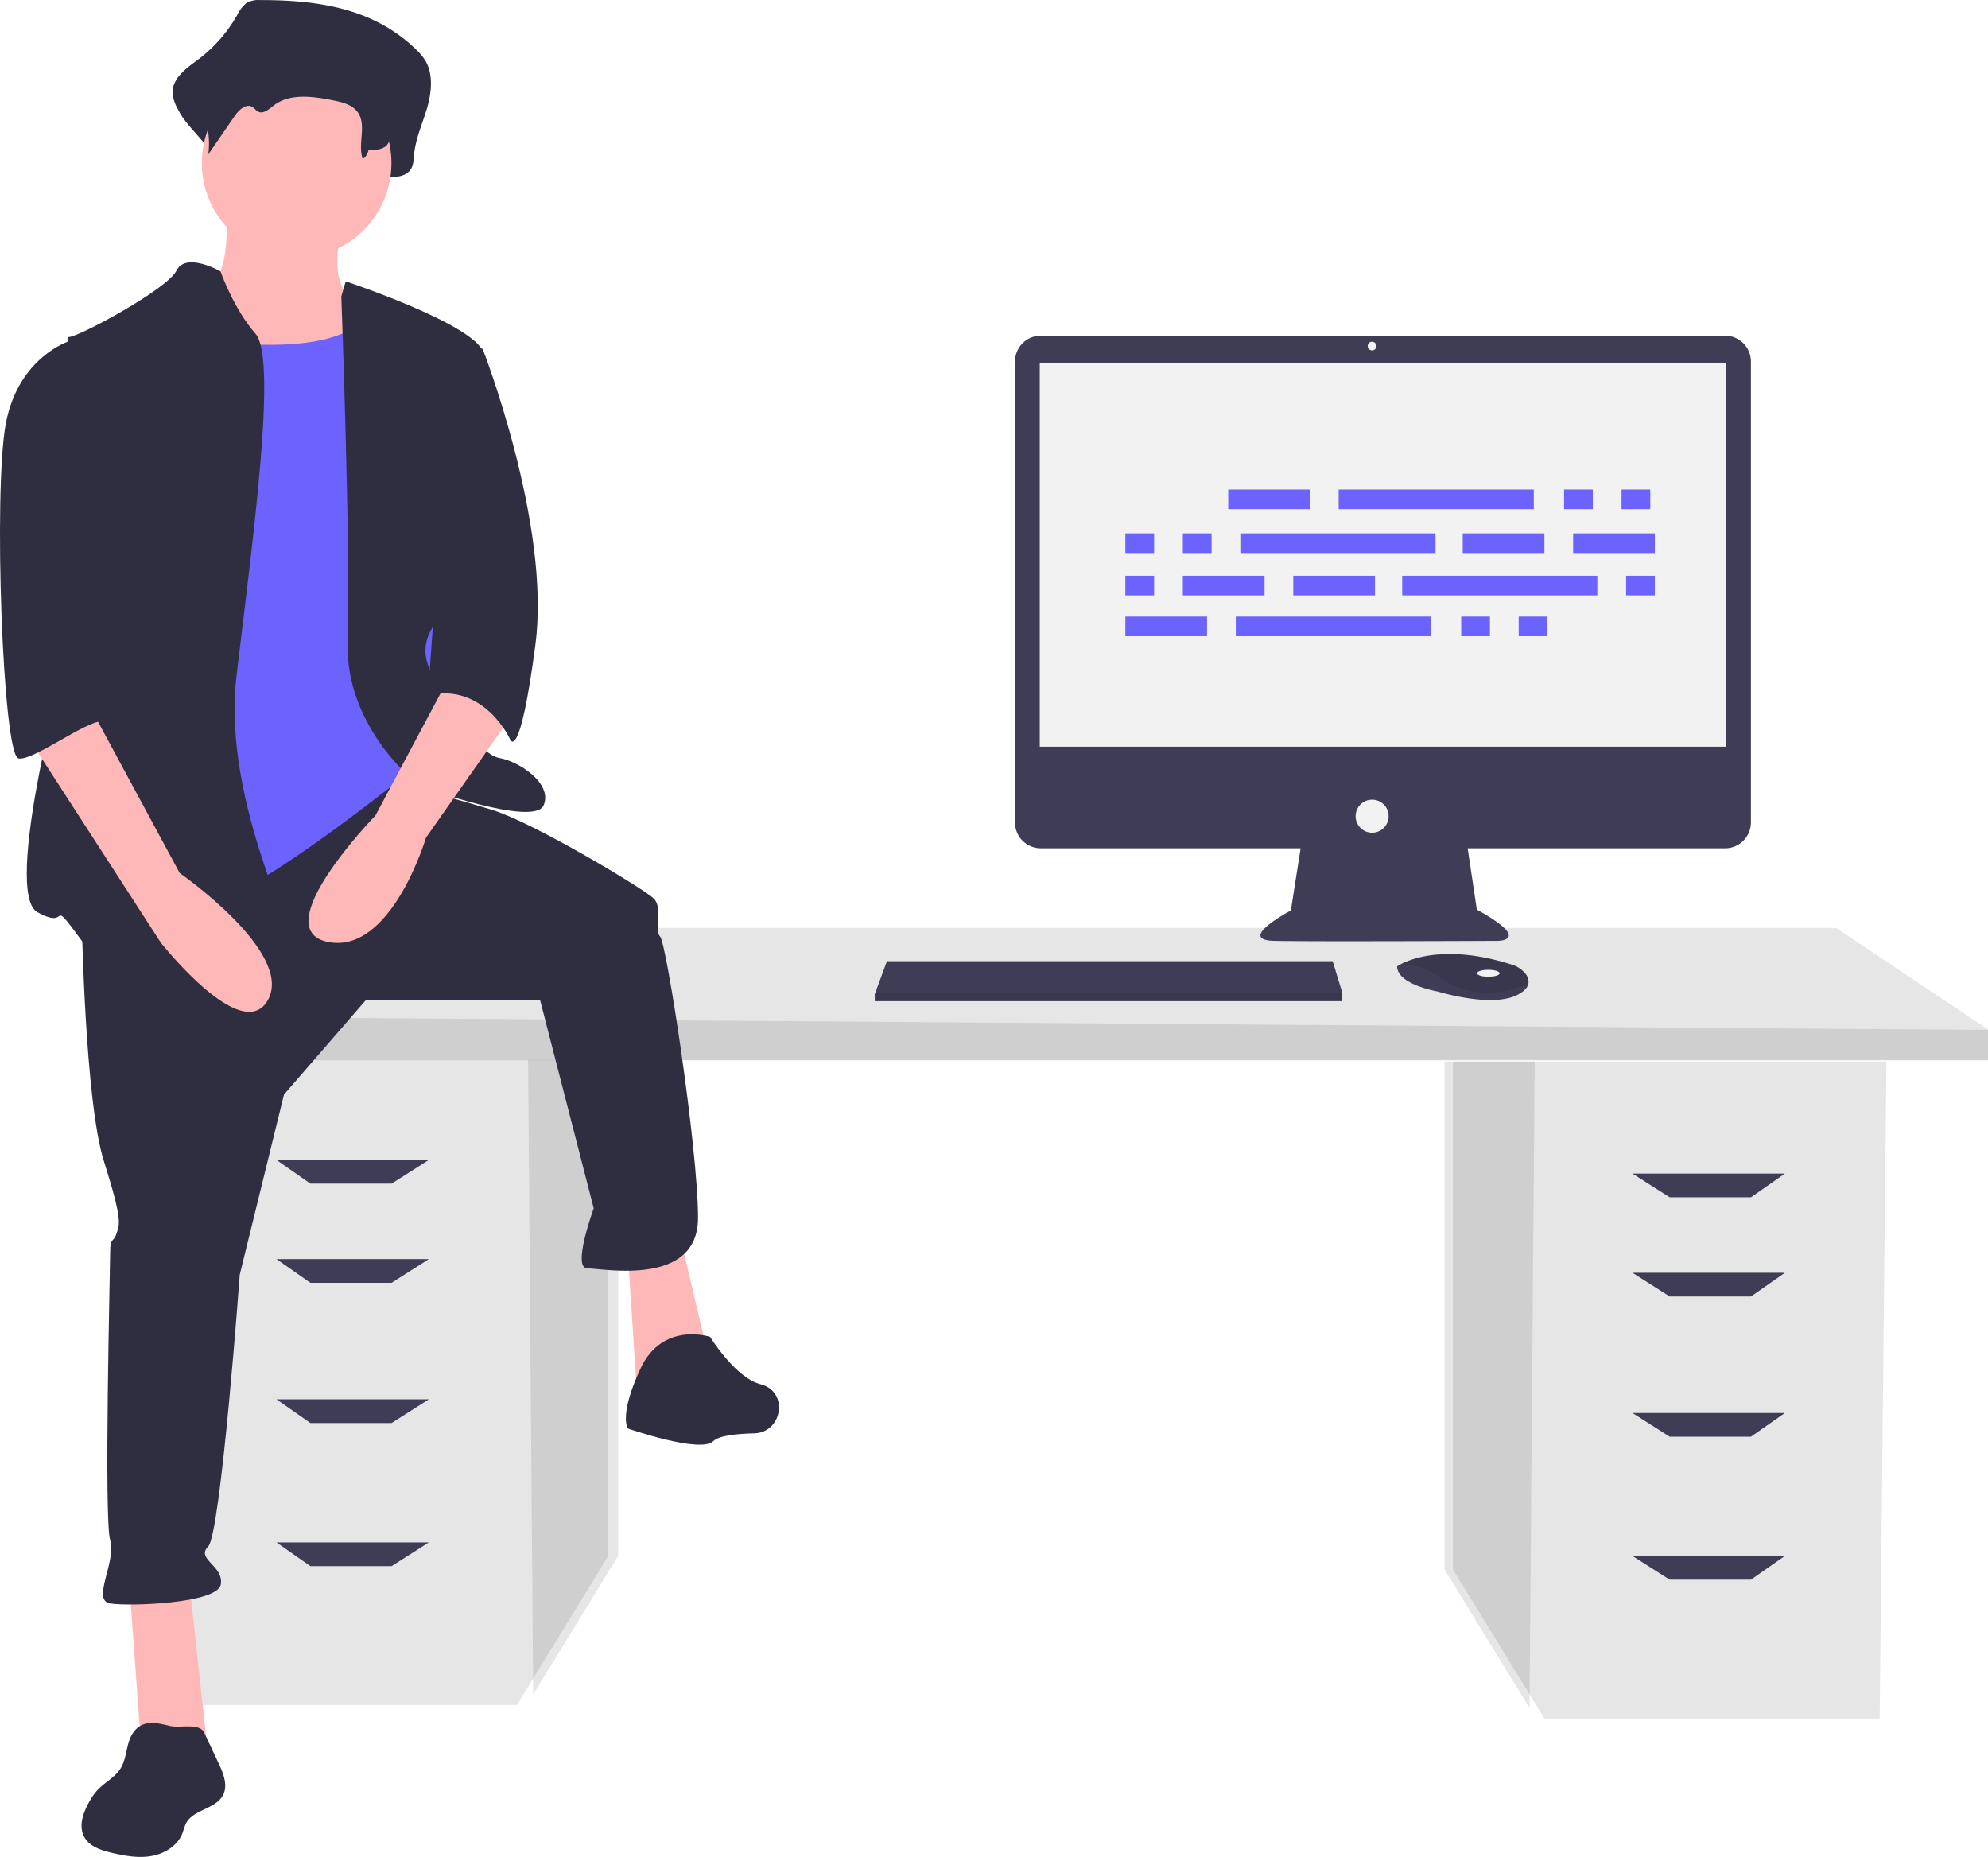
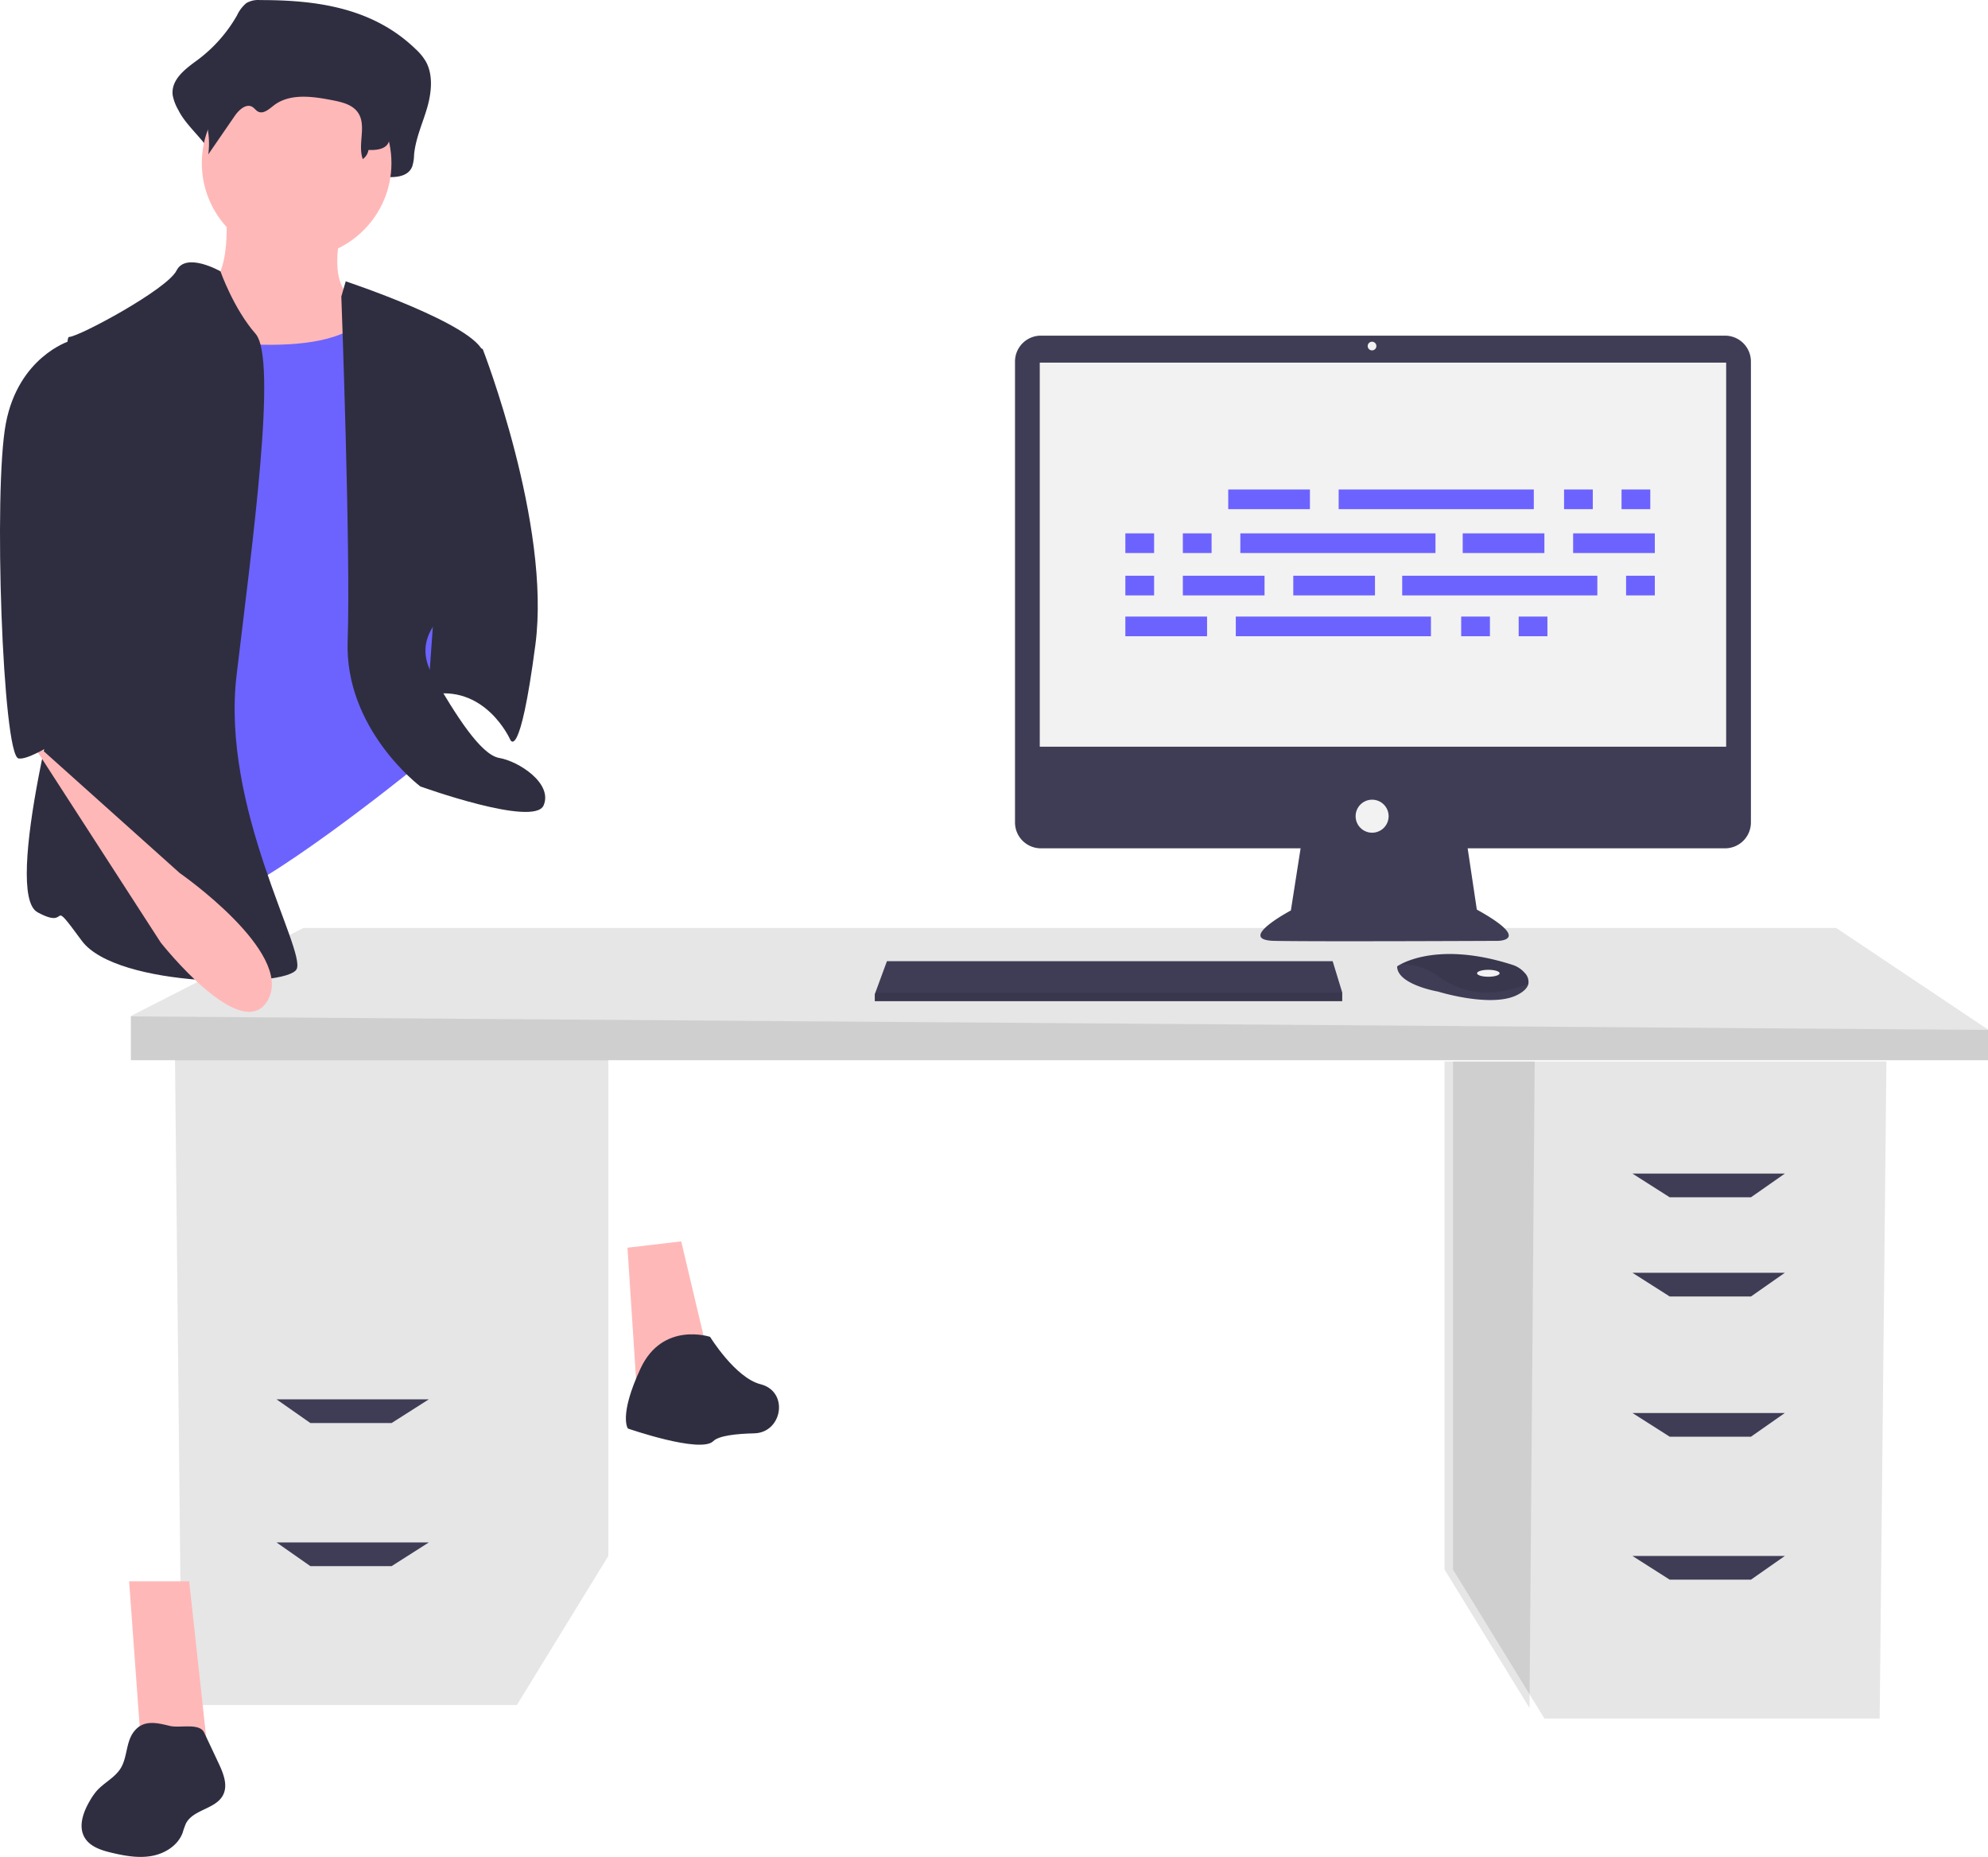
<svg xmlns="http://www.w3.org/2000/svg" width="584.015" height="545.445" viewBox="0 0 584.015 545.445">
  <path d="M516.326,380.018V529.231l24.959,40.676,1.9,3.094h98.481l1.99-192.982Z" transform="translate(-89.482 -68.21)" fill="#e6e6e6" />
  <path d="M516.326,380.018V529.231l24.959,40.676,1.532-189.888Z" transform="translate(-91.963 -68.21)" opacity="0.1" />
  <path d="M191.032,375.084V524.3l-24.959,40.676-1.9,3.093H65.693L63.7,375.084Z" transform="translate(-12.322 -67.256)" fill="#e6e6e6" />
-   <path d="M215.213,375.084V524.3l-24.959,40.676-1.532-189.889Z" transform="translate(-33.614 -67.256)" opacity="0.1" />
  <path d="M593.236,364.228v8.952H47.67V360.249l50.7-25.864H548.617Z" transform="translate(-9.221 -61.819)" fill="#e6e6e6" />
  <path d="M593.236,370.431v8.952H47.67V366.451Z" transform="translate(-9.221 -67.902)" opacity="0.1" />
-   <path d="M134.524,425.213H110.65L100.7,418.25h44.764Z" transform="translate(-19.478 -77.541)" fill="#3f3d56" />
-   <path d="M134.524,460.979H110.65l-9.948-6.963h44.764Z" transform="translate(-19.478 -84.174)" fill="#3f3d56" />
  <path d="M134.524,511.545H110.65l-9.948-6.964h44.764Z" transform="translate(-19.478 -93.551)" fill="#3f3d56" />
  <path d="M134.524,562.11H110.65l-9.948-6.963h44.764Z" transform="translate(-19.478 -102.084)" fill="#3f3d56" />
  <path d="M592.633,430.146h23.875l9.948-6.963H581.691Z" transform="translate(-102.125 -78.456)" fill="#3f3d56" />
  <path d="M592.633,465.912h23.875l9.948-6.963H581.691Z" transform="translate(-102.125 -85.088)" fill="#3f3d56" />
  <path d="M592.633,516.478h23.875l9.948-6.963H581.691Z" transform="translate(-102.125 -94.466)" fill="#3f3d56" />
  <path d="M592.633,567.043h23.875l9.948-6.963H581.691Z" transform="translate(-102.125 -103.038)" fill="#3f3d56" />
  <path d="M809.8,235.615H608.811a7.6,7.6,0,0,0-7.6,7.6v135.39a7.6,7.6,0,0,0,7.6,7.6h76.3l-2.858,18.25s-16.335,8.678-4.849,8.933,65.6,0,65.6,0,10.465,0-6.126-9.189l-2.689-17.995H809.8a7.6,7.6,0,0,0,7.6-7.6V243.216a7.6,7.6,0,0,0-7.6-7.6Z" transform="translate(-303.033 -137.021)" fill="#3f3d56" />
  <rect width="201.641" height="112.817" transform="translate(305.452 106.518)" fill="#f2f2f2" />
  <circle cx="1.276" cy="1.276" r="1.276" transform="translate(401.786 100.371)" fill="#f2f2f2" />
  <circle cx="4.85" cy="4.85" r="4.85" transform="translate(398.238 234.897)" fill="#f2f2f2" />
  <path d="M448.522,355.748V358.3H311.2v-2.042l.189-.511,3.384-9.188H445.714Z" transform="translate(-54.218 -64.221)" fill="#3f3d56" />
  <path d="M782.131,467.905c-.25,1.069-1.195,2.2-3.328,3.265-7.657,3.829-23.227-1.021-23.227-1.021s-12-2.042-12-7.4a9.562,9.562,0,0,1,1.051-.625c3.219-1.7,13.893-5.906,32.82.178a7.893,7.893,0,0,1,3.6,2.358,3.765,3.765,0,0,1,1.083,3.248Z" transform="translate(-333.141 -178.888)" fill="#3f3d56" />
  <path d="M782.383,467.905c-9.373,3.591-17.727,3.859-26.3-2.1a18.828,18.828,0,0,0-11.2-3.688c3.219-1.7,13.894-5.906,32.82.178a7.893,7.893,0,0,1,3.6,2.358,3.765,3.765,0,0,1,1.082,3.248Z" transform="translate(-333.388 -178.899)" opacity="0.1" />
  <ellipse cx="3.318" cy="1.021" rx="3.318" ry="1.021" transform="translate(433.909 284.866)" fill="#f2f2f2" />
  <path d="M448.522,357.952V360.5H311.2v-2.042l.189-.511Z" transform="translate(-54.218 -66.382)" opacity="0.1" />
  <path d="M332.912,115.153a6.9,6.9,0,0,0-4,.894,10.439,10.439,0,0,0-2.707,3.573,42.738,42.738,0,0,1-11.642,13.151c-3.459,2.534-7.857,5.694-7.266,10.367a14.01,14.01,0,0,0,1.686,4.376c3.191,6.442,11.9,11.421,11.043,18.772,3.171-5.308-1.07-7.933,2.1-13.241,1.51-2.528,4.133-5.381,6.413-3.794.763.532,1.264,1.485,2.059,1.951,1.9,1.113,3.914-1.015,5.593-2.522,5.789-5.2,14.021-3.835,21.224-2.216,3.4.764,7.136,1.767,9.146,5.017,2.643,4.273-2.511,8.889-3.814,13.72a2.633,2.633,0,0,0,2.825,3.276c2.161-.213,4.722-.388,4.85-1.336,2.719.1,6.051-.211,7.217-3.043a11.9,11.9,0,0,0,.559-3.463c.428-4.757,2.446-9.1,3.784-13.623s1.919-9.833-.338-13.846a16.021,16.021,0,0,0-2.957-3.594C365.878,117.179,349.04,115.135,332.912,115.153Z" transform="translate(-256.56 -115.13)" fill="#2f2e41" />
  <path d="M324.053,189s2.785,23.212-7.428,25.069S325.91,247.5,325.91,247.5l46.424,5.571-11.142-37.139s-7.428-2.785-2.785-21.355S324.053,189,324.053,189Z" transform="translate(-257.803 -128.563)" fill="#ffb8b8" />
  <path d="M47.028,569.318l3.714,51.067h19.5l-5.57-51.067Z" transform="translate(-9.097 -104.825)" fill="#ffb8b8" />
  <path d="M224.3,449.155l2.785,42.71,21.356-9.284L240.087,447.3Z" transform="translate(-39.966 -82.657)" fill="#ffb8b8" />
-   <path d="M274.167,433.217s.928,53.852,6.5,71.493,4.642,18.57,3.714,21.355-1.857.928-1.857,5.571-1.857,77.992,0,84.491-5.571,17.641,0,18.57,31.568,0,32.5-5.571-7.428-7.428-3.714-11.142,9.285-79.849,9.285-79.849l13-52.923,24.14-27.854H408.8l15.784,61.28s-6.5,17.641-1.857,17.641,32.5,5.571,32.5-14.856-9.285-80.777-11.142-82.634.928-8.356-1.857-11.142-35.282-22.284-47.352-26-29-8.134-29-8.134Z" transform="translate(-250.163 -163.705)" fill="#2f2e41" />
  <path d="M492.708,596.813s-13.927-4.642-20.427,9.285-3.714,17.641-3.714,17.641,21.355,7.428,25.069,3.714c1.616-1.616,6.747-2.177,12.028-2.3,8.044-.181,10.184-11.561,2.587-14.211q-.34-.118-.688-.206C500.135,608.882,492.708,596.813,492.708,596.813Z" transform="translate(-284.106 -204.128)" fill="#2f2e41" />
  <circle cx="27.854" cy="27.854" r="27.854" transform="translate(59.286 20.051)" fill="#ffb8b8" />
  <path d="M301.984,233.6s45.5,9.285,56.637-5.571S374.4,269.813,374.4,269.813l5.571,59.423-8.356,32.5s-43.639,35.282-57.566,38.068-35.282,4.642-35.282,4.642,6.5-103.061,6.5-104.918S301.984,233.6,301.984,233.6Z" transform="translate(-251.054 -135.188)" fill="#6c63ff" />
  <path d="M311.059,213.31s-10.122-5.8-12.908-.228-28.783,19.5-31.568,19.5,5.571,77.064,1.857,86.349-21.355,77.064-11.142,82.635,2.785-5.571,13,8.356,60.351,13.927,63.137,8.356-22.284-47.353-17.641-86.349,12.07-92.848,5.571-100.276S311.059,213.31,311.059,213.31Z" transform="translate(-246.292 -133.609)" fill="#2f2e41" />
  <path d="M366.258,220.653l1.293-4.451s38.631,12.807,40.488,21.163.928,66.851-5.571,71.493-15.784,12.07-9.285,23.212,13.927,23.212,19.5,24.14,15.784,7.428,13,13.927-36.211-5.571-36.211-5.571-22.284-16.713-21.355-42.71S366.258,220.653,366.258,220.653Z" transform="translate(-265.988 -133.562)" fill="#2f2e41" />
-   <path d="M396.49,357.554l-22.283,41.782s-32.5,33.425-13.927,37.139,28.783-30.64,28.783-30.64L413.2,371.481Z" transform="translate(-263.918 -159.785)" fill="#ffb8b8" />
  <path d="M335.739,124.191a6.322,6.322,0,0,0-3.258.632,7.593,7.593,0,0,0-2.2,2.525,32.079,32.079,0,0,1-9.477,9.295c-2.816,1.791-6.4,4.025-5.914,7.327a9.163,9.163,0,0,0,1.373,3.093,24.33,24.33,0,0,1,2.956,15.164l7.743-11.255c1.229-1.787,3.364-3.8,5.22-2.681.621.376,1.029,1.049,1.676,1.379,1.544.787,3.186-.717,4.553-1.782,4.712-3.673,11.413-2.711,17.277-1.566,2.768.54,5.809,1.249,7.445,3.546,2.72,3.818-.12,9.334,1.467,13.744a4.052,4.052,0,0,0,1.676-2.676c2.214.068,4.926-.149,5.875-2.151a7.411,7.411,0,0,0,.455-2.447c.348-3.362,1.992-6.429,3.08-9.629s1.562-6.95-.275-9.787a11.842,11.842,0,0,0-2.407-2.54C362.575,125.623,348.867,124.177,335.739,124.191Z" transform="translate(-258.03 -116.879)" fill="#2f2e41" />
  <path d="M404.767,237.836l8.651,2.3s20.132,51.556,15.49,86.838-7.428,27.854-7.428,27.854-7.428-16.713-24.141-13Z" transform="translate(-271.62 -137.63)" fill="#2f2e41" />
  <path d="M289.371,738.771c-2.239,3.043-1.79,7.392-3.773,10.607-1.719,2.787-4.959,4.248-7.109,6.718a18.008,18.008,0,0,0-1.828,2.629c-1.995,3.341-3.616,7.624-1.652,10.983,1.58,2.7,4.9,3.758,7.949,4.478,3.851.91,7.852,1.638,11.747.943s7.7-3.08,9.091-6.785a26.214,26.214,0,0,1,.972-2.743c2.111-4.156,8.733-4.2,10.894-8.332,1.512-2.891.122-6.385-1.267-9.337l-4.243-9.015c-1.408-2.992-7.117-1.271-10.093-1.988C296.176,735.993,292.164,734.963,289.371,738.771Z" transform="translate(-250.154 -229.961)" fill="#2f2e41" />
-   <path d="M254.6,379.018l39,60.351s24.14,30.64,31.568,16.713-26-37.139-26-37.139L274.1,372.519Z" transform="translate(-246.378 -162.499)" fill="#ffb8b8" />
+   <path d="M254.6,379.018l39,60.351s24.14,30.64,31.568,16.713-26-37.139-26-37.139Z" transform="translate(-246.378 -162.499)" fill="#ffb8b8" />
  <path d="M272.125,239.693l-7.428-1.857s-14.856,4.642-18.57,24.14-.928,97.49,3.714,98.419,22.929-13.58,25.856-10.5-6.358-12.708-3.572-21.064S272.125,239.693,272.125,239.693Z" transform="translate(-244.407 -137.615)" fill="#2f2e41" />
  <g transform="translate(330.598 143.782)">
    <rect width="23.998" height="5.777" transform="translate(30.219)" fill="#6c63ff" />
    <rect width="8.444" height="5.777" transform="translate(128.876)" fill="#6c63ff" />
    <rect width="8.444" height="5.777" transform="translate(145.763)" fill="#6c63ff" />
    <rect width="57.328" height="5.777" transform="translate(62.661)" fill="#6c63ff" />
    <rect width="23.998" height="5.777" transform="translate(0 37.329)" fill="#6c63ff" />
    <rect width="8.444" height="5.777" transform="translate(98.656 37.329)" fill="#6c63ff" />
    <rect width="8.444" height="5.777" transform="translate(115.544 37.329)" fill="#6c63ff" />
    <rect width="57.328" height="5.777" transform="translate(32.441 37.329)" fill="#6c63ff" />
    <rect width="23.998" height="5.777" transform="translate(99.101 12.887)" fill="#6c63ff" />
    <rect width="23.998" height="5.777" transform="translate(131.542 12.887)" fill="#6c63ff" />
    <rect width="8.444" height="5.777" transform="translate(0 12.887)" fill="#6c63ff" />
    <rect width="8.444" height="5.777" transform="translate(16.887 12.887)" fill="#6c63ff" />
    <rect width="57.328" height="5.777" transform="translate(33.775 12.887)" fill="#6c63ff" />
    <rect width="23.998" height="5.777" transform="translate(49.329 25.331)" fill="#6c63ff" />
    <rect width="23.998" height="5.777" transform="translate(16.887 25.331)" fill="#6c63ff" />
    <rect width="8.444" height="5.777" transform="translate(0 25.331)" fill="#6c63ff" />
    <rect width="8.444" height="5.777" transform="translate(147.096 25.331)" fill="#6c63ff" />
    <rect width="57.328" height="5.777" transform="translate(81.325 25.331)" fill="#6c63ff" />
  </g>
</svg>